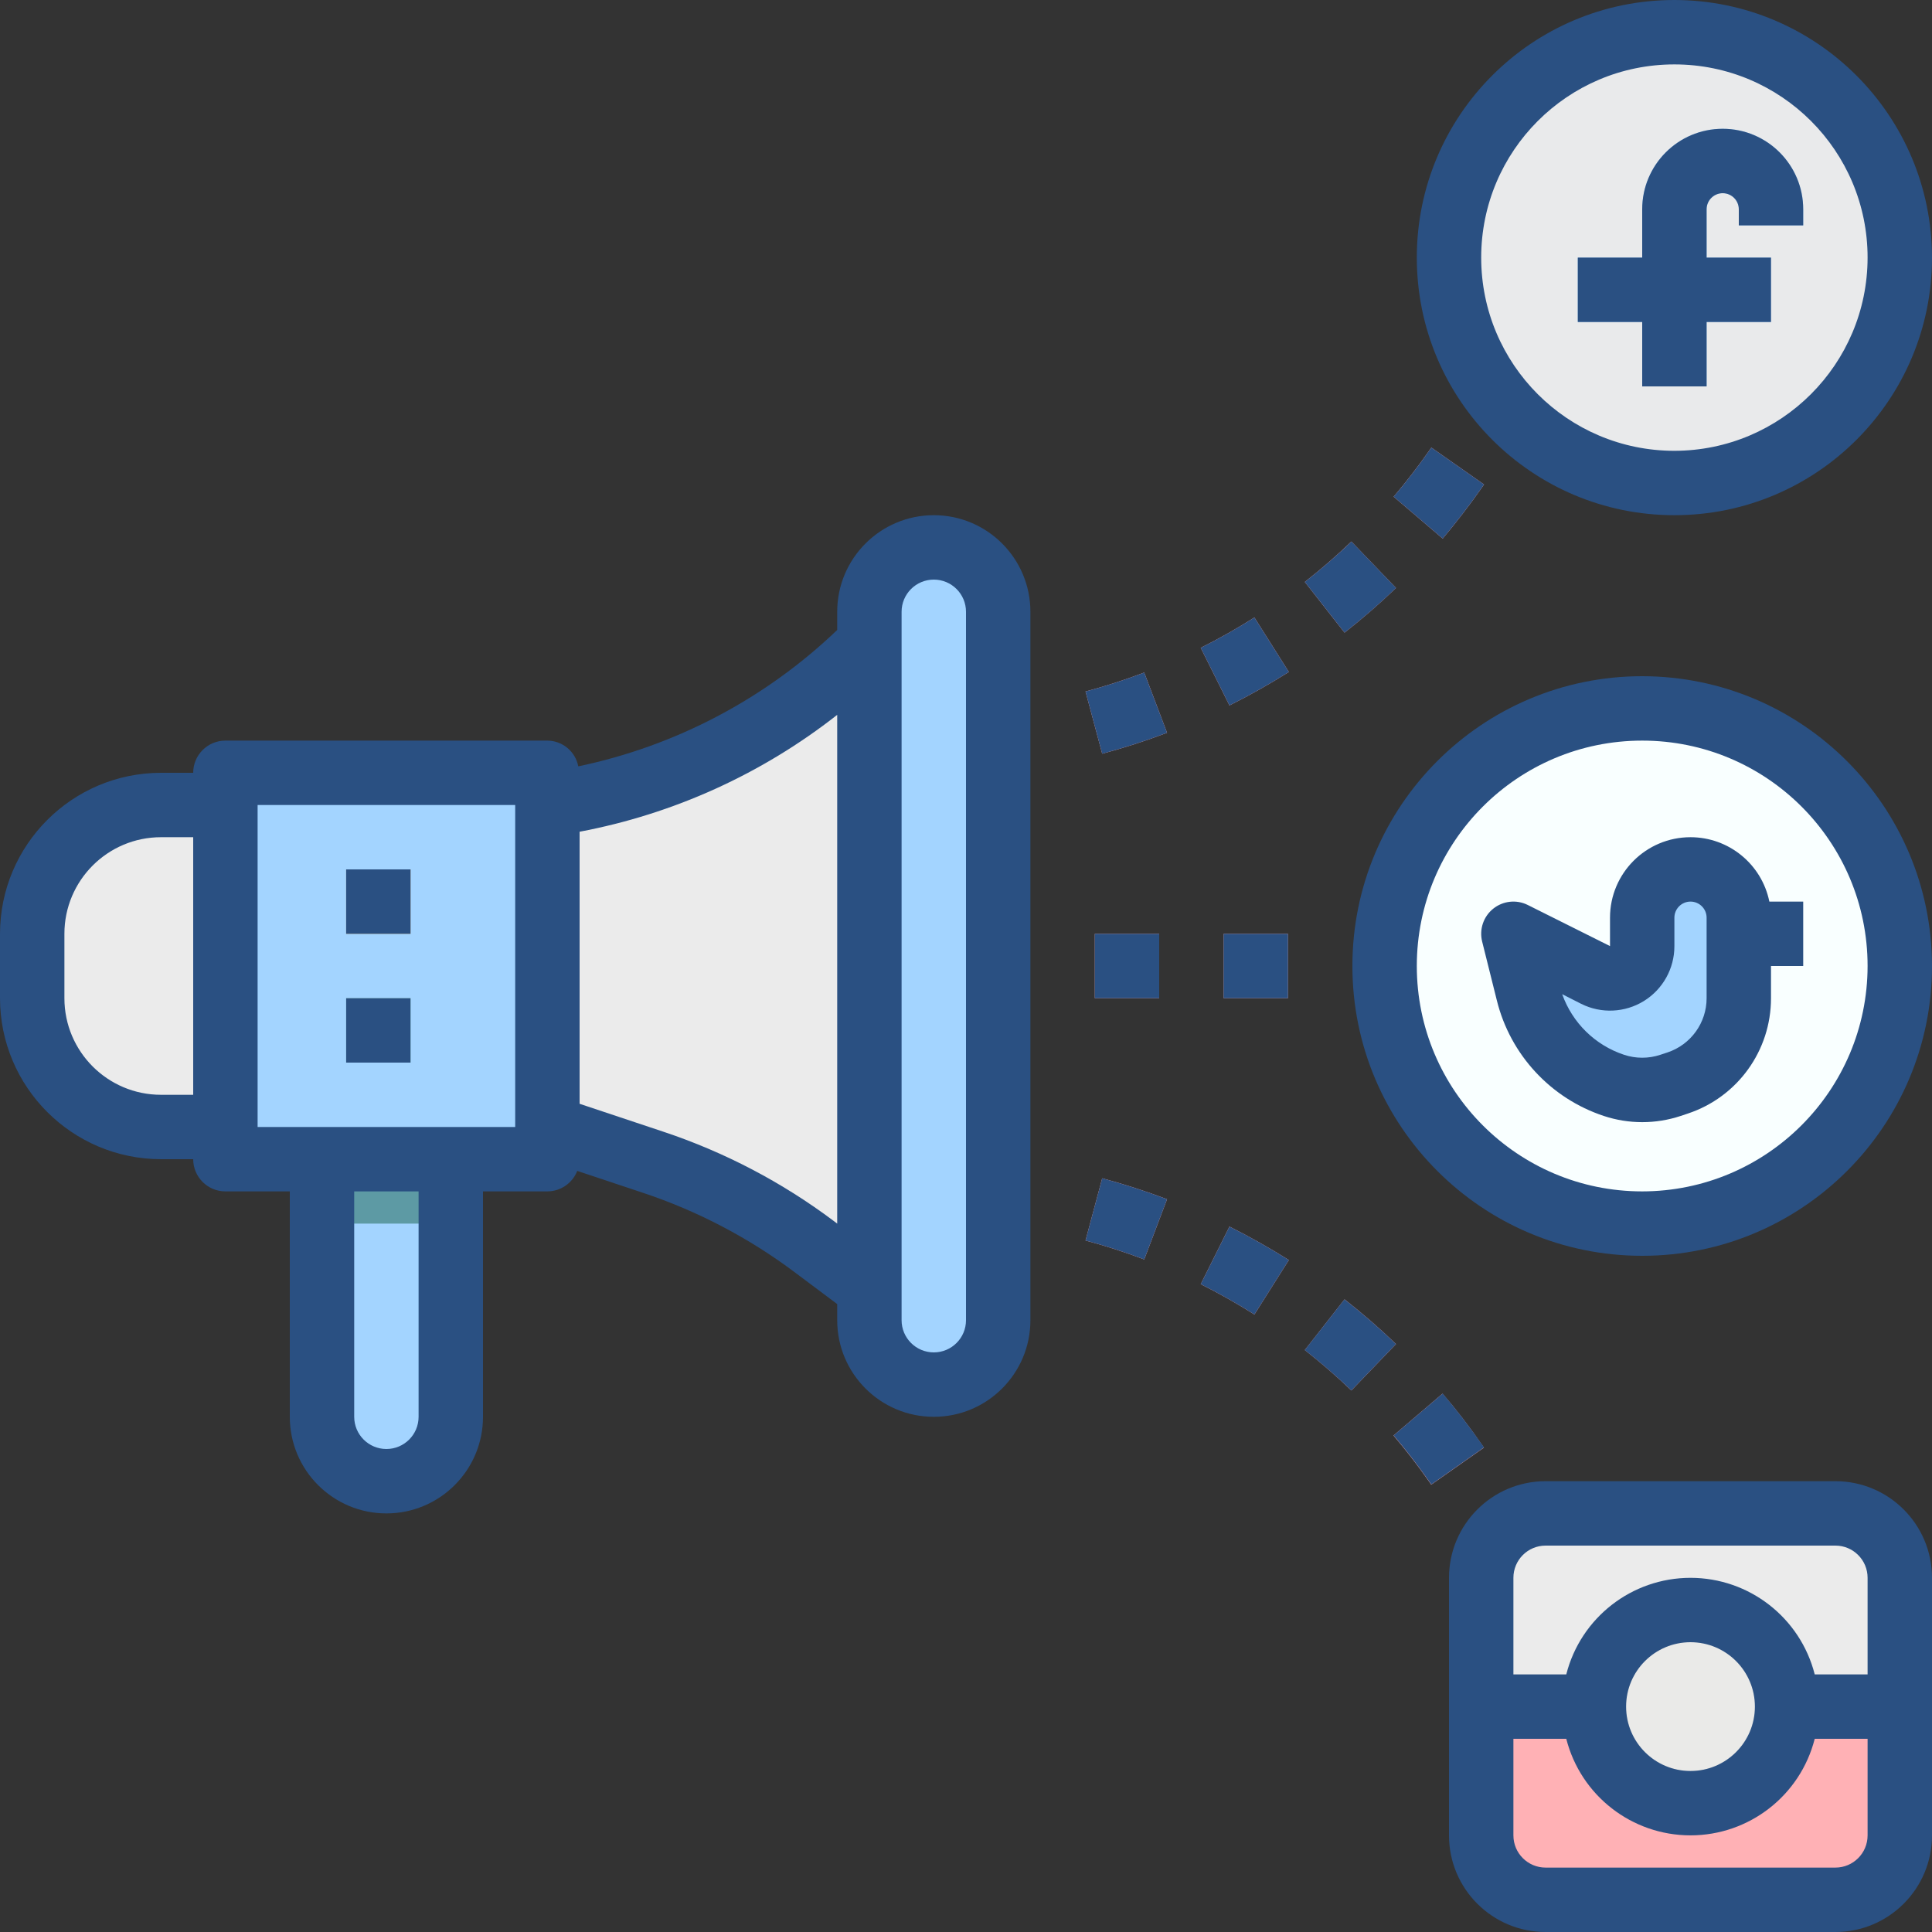
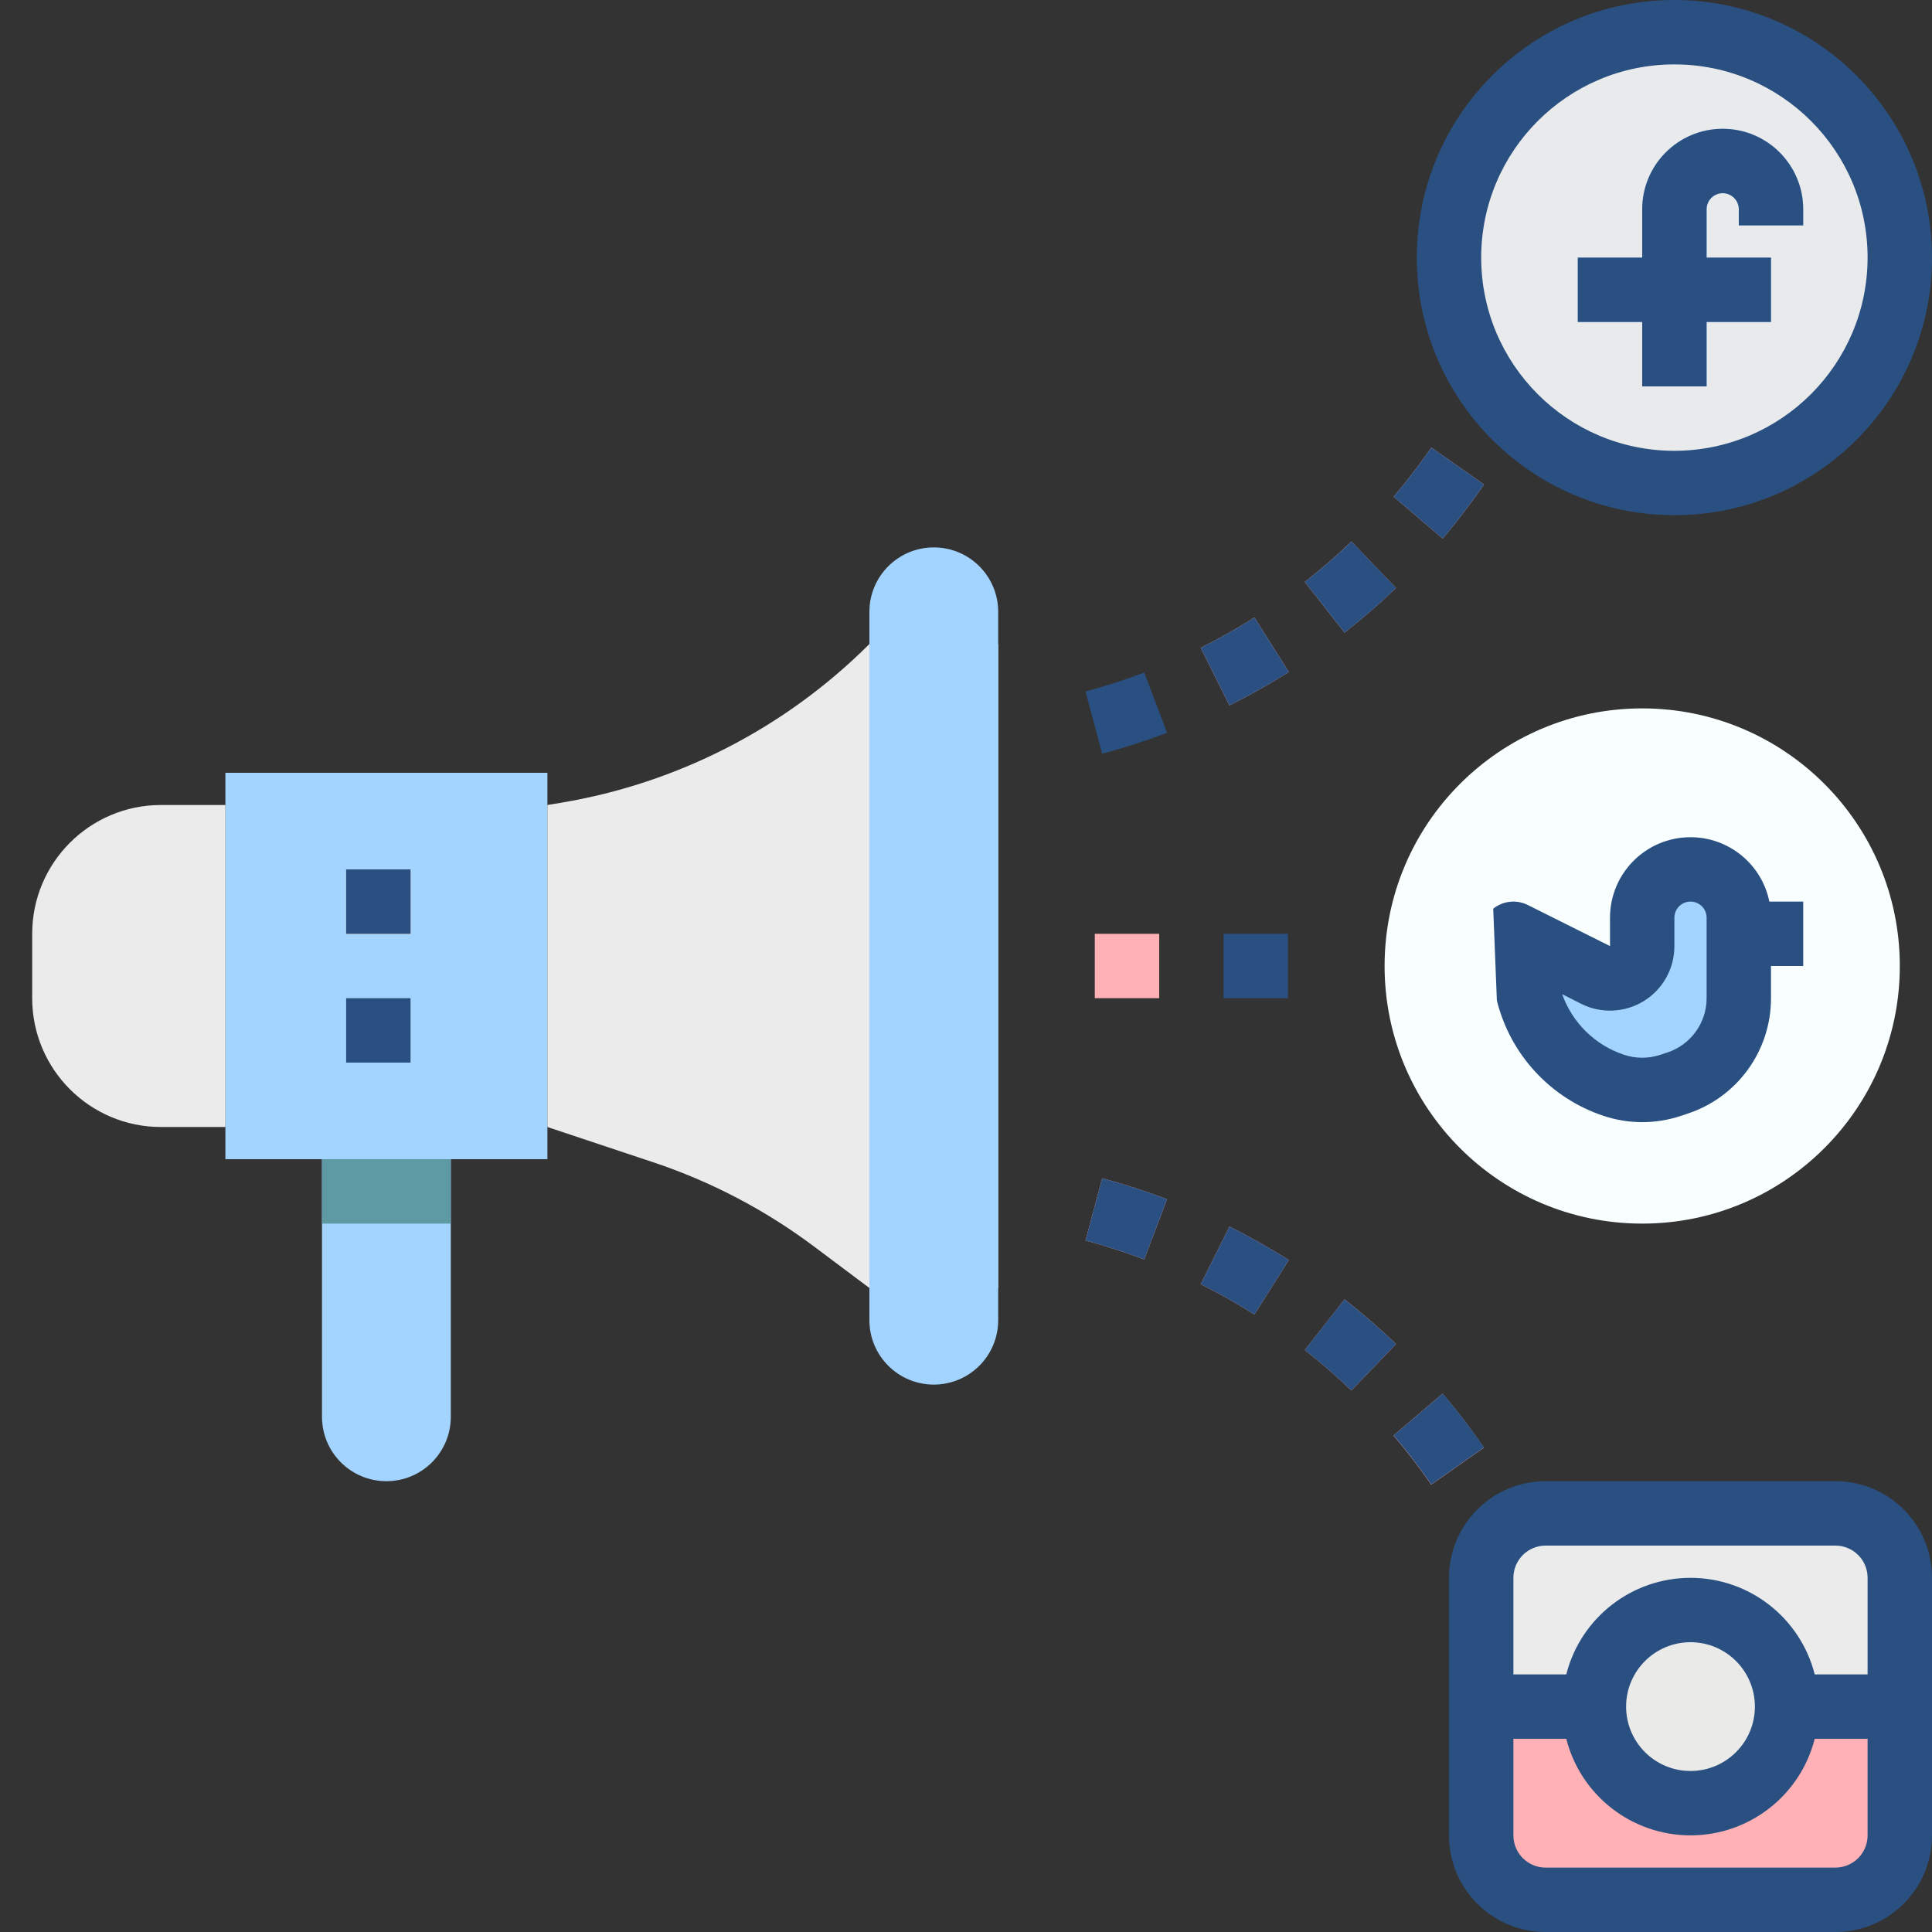
<svg xmlns="http://www.w3.org/2000/svg" width="365pt" height="365pt" viewBox="0 0 365 365" version="1.1">
  <rect x="0" y="0" width="365" height="365" fill="#333333" stroke="none" />
  <g id="surface1">
    <path style=" stroke:none;fill-rule:nonzero;fill:rgb(100%,69.412%,70.98%);fill-opacity:1;" d="M 346.75 358.918 L 292 358.918 C 285.281 358.918 279.832 353.469 279.832 346.75 L 279.832 322.418 L 358.918 320.895 L 358.918 346.75 C 358.918 353.469 353.469 358.918 346.75 358.918 Z M 346.75 358.918 " />
    <path style=" stroke:none;fill-rule:nonzero;fill:rgb(63.922%,83.137%,100%);fill-opacity:1;" d="M 73 279.832 C 66.281 279.832 60.832 274.387 60.832 267.668 L 60.832 212.918 L 85.168 212.918 L 85.168 267.668 C 85.168 274.387 79.719 279.832 73 279.832 Z M 73 279.832 " />
    <path style=" stroke:none;fill-rule:nonzero;fill:rgb(63.922%,83.137%,100%);fill-opacity:1;" d="M 42.582 146 L 103.418 146 L 103.418 219 L 42.582 219 Z M 42.582 146 " />
    <path style=" stroke:none;fill-rule:nonzero;fill:rgb(92.157%,92.157%,92.157%);fill-opacity:1;" d="M 42.582 212.918 L 30.418 212.918 C 16.98 212.918 6.082 202.02 6.082 188.582 L 6.082 176.418 C 6.082 162.98 16.98 152.082 30.418 152.082 L 42.582 152.082 Z M 42.582 212.918 " />
    <path style=" stroke:none;fill-rule:nonzero;fill:rgb(92.157%,92.157%,92.157%);fill-opacity:1;" d="M 188.582 243.332 L 164.25 243.332 L 153.855 235.543 C 144.625 228.613 134.336 223.223 123.391 219.574 L 103.418 212.918 L 103.418 152.082 L 105.977 151.66 C 128.055 147.977 148.426 137.488 164.25 121.668 L 188.582 121.668 Z M 188.582 243.332 " />
    <path style=" stroke:none;fill-rule:nonzero;fill:rgb(63.922%,83.137%,100%);fill-opacity:1;" d="M 176.418 103.418 C 183.137 103.418 188.582 108.863 188.582 115.582 L 188.582 249.418 C 188.582 256.137 183.137 261.582 176.418 261.582 C 169.699 261.582 164.25 256.137 164.25 249.418 L 164.25 115.582 C 164.25 108.863 169.699 103.418 176.418 103.418 Z M 176.418 103.418 " />
    <path style=" stroke:none;fill-rule:nonzero;fill:rgb(91.373%,91.765%,92.157%);fill-opacity:1;" d="M 358.918 48.668 C 358.918 72.188 339.852 91.25 316.332 91.25 C 292.812 91.25 273.75 72.188 273.75 48.668 C 273.75 25.148 292.812 6.082 316.332 6.082 C 339.852 6.082 358.918 25.148 358.918 48.668 Z M 358.918 48.668 " />
    <path style=" stroke:none;fill-rule:nonzero;fill:rgb(97.647%,100%,100%);fill-opacity:1;" d="M 358.918 182.5 C 358.918 209.379 337.129 231.168 310.25 231.168 C 283.371 231.168 261.582 209.379 261.582 182.5 C 261.582 155.621 283.371 133.832 310.25 133.832 C 337.129 133.832 358.918 155.621 358.918 182.5 Z M 358.918 182.5 " />
    <path style=" stroke:none;fill-rule:nonzero;fill:rgb(63.922%,83.137%,100%);fill-opacity:1;" d="M 340.668 42.582 L 340.668 39.543 C 340.668 31.141 333.859 24.332 325.457 24.332 C 317.059 24.332 310.25 31.141 310.25 39.543 L 310.25 48.668 L 298.082 48.668 L 298.082 60.832 L 310.25 60.832 L 310.25 73 L 322.418 73 L 322.418 60.832 L 334.582 60.832 L 334.582 48.668 L 322.418 48.668 L 322.418 39.543 C 322.418 37.859 323.777 36.5 325.457 36.5 C 327.141 36.5 328.5 37.859 328.5 39.543 L 328.5 42.582 Z M 340.668 42.582 " />
    <path style=" stroke:none;fill-rule:nonzero;fill:rgb(92.157%,92.157%,92.157%);fill-opacity:1;" d="M 292 285.918 L 346.75 285.918 C 353.469 285.918 358.918 291.363 358.918 298.082 L 358.918 322.418 L 279.832 322.418 L 279.832 298.082 C 279.832 291.363 285.281 285.918 292 285.918 Z M 292 285.918 " />
    <path style=" stroke:none;fill-rule:nonzero;fill:rgb(100%,69.412%,70.98%);fill-opacity:1;" d="M 206.832 176.418 L 219 176.418 L 219 188.582 L 206.832 188.582 Z M 206.832 176.418 " />
-     <path style=" stroke:none;fill-rule:nonzero;fill:rgb(100%,69.412%,70.98%);fill-opacity:1;" d="M 231.168 176.418 L 243.332 176.418 L 243.332 188.582 L 231.168 188.582 Z M 231.168 176.418 " />
    <path style=" stroke:none;fill-rule:nonzero;fill:rgb(100%,69.412%,70.98%);fill-opacity:1;" d="M 226.844 122.387 L 232.273 133.27 C 236.094 131.363 239.867 129.234 243.492 126.949 L 236.988 116.66 C 233.703 118.734 230.316 120.648 226.844 122.387 Z M 226.844 122.387 " />
-     <path style=" stroke:none;fill-rule:nonzero;fill:rgb(100%,69.412%,70.98%);fill-opacity:1;" d="M 205.082 130.641 L 208.23 142.395 C 212.383 141.281 216.5 139.957 220.484 138.438 L 216.172 127.062 C 212.562 128.426 208.836 129.637 205.082 130.641 Z M 205.082 130.641 " />
    <path style=" stroke:none;fill-rule:nonzero;fill:rgb(100%,69.412%,70.98%);fill-opacity:1;" d="M 263.738 111.082 L 255.305 102.309 C 252.504 105 249.566 107.547 246.508 109.945 L 254.016 119.52 C 257.395 116.871 260.641 114.055 263.738 111.082 Z M 263.738 111.082 " />
    <path style=" stroke:none;fill-rule:nonzero;fill:rgb(100%,69.412%,70.98%);fill-opacity:1;" d="M 279.902 92.199 L 280.367 91.527 L 270.418 84.559 L 269.941 85.234 C 267.863 88.195 265.629 91.098 263.293 93.84 L 272.559 101.75 C 275.145 98.672 277.613 95.473 279.902 92.199 Z M 279.902 92.199 " />
    <path style=" stroke:none;fill-rule:nonzero;fill:rgb(100%,69.412%,70.98%);fill-opacity:1;" d="M 205.082 234.359 C 208.836 235.363 212.562 236.574 216.172 237.938 L 220.484 226.562 C 216.5 225.055 212.383 223.719 208.23 222.605 Z M 205.082 234.359 " />
    <path style=" stroke:none;fill-rule:nonzero;fill:rgb(100%,69.412%,70.98%);fill-opacity:1;" d="M 226.844 242.613 C 230.316 244.352 233.703 246.266 236.988 248.34 L 243.492 238.051 C 239.84 235.766 236.094 233.637 232.273 231.73 Z M 226.844 242.613 " />
    <path style=" stroke:none;fill-rule:nonzero;fill:rgb(100%,69.412%,70.98%);fill-opacity:1;" d="M 254.016 245.48 L 246.508 255.055 C 249.566 257.453 252.504 260 255.305 262.691 L 263.738 253.918 C 260.641 250.945 257.395 248.129 254.016 245.48 Z M 254.016 245.48 " />
    <path style=" stroke:none;fill-rule:nonzero;fill:rgb(100%,69.412%,70.98%);fill-opacity:1;" d="M 272.531 263.293 L 263.266 271.203 C 265.605 273.945 267.836 276.844 269.926 279.816 L 270.395 280.484 L 280.344 273.496 L 279.879 272.832 C 277.613 269.527 275.145 266.328 272.531 263.293 Z M 272.531 263.293 " />
    <path style=" stroke:none;fill-rule:nonzero;fill:rgb(96.863%,72.941%,38.039%);fill-opacity:1;" d="M 65.395 164.25 L 77.562 164.25 L 77.562 176.418 L 65.395 176.418 Z M 65.395 164.25 " />
    <path style=" stroke:none;fill-rule:nonzero;fill:rgb(66.667%,89.804%,78.431%);fill-opacity:1;" d="M 65.395 188.582 L 77.562 188.582 L 77.562 200.75 L 65.395 200.75 Z M 65.395 188.582 " />
    <path style=" stroke:none;fill-rule:nonzero;fill:rgb(63.922%,83.137%,100%);fill-opacity:1;" d="M 319.375 164.25 C 314.336 164.25 310.25 168.336 310.25 173.375 L 310.25 178.738 C 310.25 180.848 309.156 182.805 307.363 183.914 C 305.57 185.02 303.332 185.121 301.449 184.18 L 285.918 176.418 L 288.695 187.539 C 290.754 195.766 296.875 202.375 304.922 205.059 C 308.379 206.211 312.121 206.211 315.578 205.059 L 316.961 204.594 C 323.852 202.297 328.5 195.848 328.5 188.582 L 328.5 173.375 C 328.5 168.336 324.414 164.25 319.375 164.25 Z M 319.375 164.25 " />
    <path style=" stroke:none;fill-rule:nonzero;fill:rgb(63.922%,83.137%,100%);fill-opacity:1;" d="M 335.598 175.402 L 327.996 179.457 L 325.965 168.309 Z M 335.598 175.402 " />
    <path style=" stroke:none;fill-rule:nonzero;fill:rgb(85.882%,85.882%,85.882%);fill-opacity:1;" d="M 337.625 322.418 C 337.625 332.496 329.453 340.668 319.375 340.668 C 309.297 340.668 301.125 332.496 301.125 322.418 C 301.125 312.34 309.297 304.168 319.375 304.168 C 329.453 304.168 337.625 312.34 337.625 322.418 Z M 337.625 322.418 " />
    <path style=" stroke:none;fill-rule:nonzero;fill:rgb(91.765%,91.765%,90.98%);fill-opacity:1;" d="M 331.543 322.418 C 331.543 329.137 326.094 334.582 319.375 334.582 C 312.656 334.582 307.207 329.137 307.207 322.418 C 307.207 315.699 312.656 310.25 319.375 310.25 C 326.094 310.25 331.543 315.699 331.543 322.418 Z M 331.543 322.418 " />
    <path style=" stroke:none;fill-rule:nonzero;fill:rgb(36.471%,60.392%,64.314%);fill-opacity:1;" d="M 60.832 219 L 85.168 219 L 85.168 231.168 L 60.832 231.168 Z M 60.832 219 " />
-     <path style=" stroke:none;fill-rule:nonzero;fill:rgb(16.471%,31.373%,50.98%);fill-opacity:1;" d="M 30.418 219 L 36.5 219 C 36.5 222.359 39.223 225.082 42.582 225.082 L 54.75 225.082 L 54.75 267.668 C 54.75 277.746 62.922 285.918 73 285.918 C 83.078 285.918 91.25 277.746 91.25 267.668 L 91.25 225.082 L 103.418 225.082 C 105.914 225.07 108.148 223.535 109.055 221.207 L 121.457 225.344 C 131.789 228.781 141.496 233.871 150.203 240.406 L 158.168 246.375 L 158.168 249.418 C 158.168 259.496 166.34 267.668 176.418 267.668 C 186.496 267.668 194.668 259.496 194.668 249.418 L 194.668 115.582 C 194.668 105.504 186.496 97.332 176.418 97.332 C 166.34 97.332 158.168 105.504 158.168 115.582 L 158.168 119.016 C 144.594 132.008 127.645 140.934 109.25 144.781 C 108.711 141.977 106.27 139.941 103.418 139.918 L 42.582 139.918 C 39.223 139.918 36.5 142.641 36.5 146 L 30.418 146 C 13.625 146.02 0.02 159.625 0 176.418 L 0 188.582 C 0.02 205.375 13.625 218.98 30.418 219 Z M 79.082 267.668 C 79.082 271.027 76.359 273.75 73 273.75 C 69.641 273.75 66.918 271.027 66.918 267.668 L 66.918 225.082 L 79.082 225.082 Z M 170.332 115.582 C 170.332 112.223 173.059 109.5 176.418 109.5 C 179.777 109.5 182.5 112.223 182.5 115.582 L 182.5 249.418 C 182.5 252.777 179.777 255.5 176.418 255.5 C 173.059 255.5 170.332 252.777 170.332 249.418 Z M 158.168 231.168 L 157.512 230.672 C 147.758 223.352 136.887 217.656 125.316 213.805 L 109.5 208.531 L 109.5 157.133 C 127.262 153.785 143.953 146.211 158.168 135.051 Z M 48.668 152.082 L 97.332 152.082 L 97.332 212.918 L 48.668 212.918 Z M 12.168 176.418 C 12.168 166.34 20.34 158.168 30.418 158.168 L 36.5 158.168 L 36.5 206.832 L 30.418 206.832 C 20.34 206.832 12.168 198.66 12.168 188.582 Z M 12.168 176.418 " />
    <path style=" stroke:none;fill-rule:nonzero;fill:rgb(16.471%,31.373%,50.98%);fill-opacity:1;" d="M 316.332 0 C 289.453 0 267.668 21.789 267.668 48.668 C 267.668 75.547 289.453 97.332 316.332 97.332 C 343.211 97.332 365 75.547 365 48.668 C 364.969 21.801 343.199 0.031 316.332 0 Z M 316.332 85.168 C 296.176 85.168 279.832 68.824 279.832 48.668 C 279.832 28.508 296.176 12.168 316.332 12.168 C 336.492 12.168 352.832 28.508 352.832 48.668 C 352.812 68.816 336.484 85.145 316.332 85.168 Z M 316.332 85.168 " />
-     <path style=" stroke:none;fill-rule:nonzero;fill:rgb(16.471%,31.373%,50.98%);fill-opacity:1;" d="M 310.25 127.75 C 280.012 127.75 255.5 152.262 255.5 182.5 C 255.5 212.738 280.012 237.25 310.25 237.25 C 340.488 237.25 365 212.738 365 182.5 C 364.965 152.277 340.473 127.785 310.25 127.75 Z M 310.25 225.082 C 286.73 225.082 267.668 206.02 267.668 182.5 C 267.668 158.98 286.73 139.918 310.25 139.918 C 333.77 139.918 352.832 158.98 352.832 182.5 C 352.805 206.008 333.758 225.055 310.25 225.082 Z M 310.25 225.082 " />
    <path style=" stroke:none;fill-rule:nonzero;fill:rgb(16.471%,31.373%,50.98%);fill-opacity:1;" d="M 325.457 24.332 C 317.059 24.332 310.25 31.141 310.25 39.543 L 310.25 48.668 L 298.082 48.668 L 298.082 60.832 L 310.25 60.832 L 310.25 73 L 322.418 73 L 322.418 60.832 L 334.582 60.832 L 334.582 48.668 L 322.418 48.668 L 322.418 39.543 C 322.418 37.859 323.777 36.5 325.457 36.5 C 327.141 36.5 328.5 37.859 328.5 39.543 L 328.5 42.582 L 340.668 42.582 L 340.668 39.543 C 340.668 31.141 333.859 24.332 325.457 24.332 Z M 325.457 24.332 " />
    <path style=" stroke:none;fill-rule:nonzero;fill:rgb(16.471%,31.373%,50.98%);fill-opacity:1;" d="M 346.75 279.832 L 292 279.832 C 281.922 279.832 273.75 288.004 273.75 298.082 L 273.75 346.75 C 273.75 356.828 281.922 365 292 365 L 346.75 365 C 356.828 365 365 356.828 365 346.75 L 365 298.082 C 365 288.004 356.828 279.832 346.75 279.832 Z M 346.75 292 C 350.109 292 352.832 294.723 352.832 298.082 L 352.832 316.332 L 342.844 316.332 C 340.113 305.602 330.449 298.09 319.375 298.09 C 308.301 298.09 298.637 305.602 295.906 316.332 L 285.918 316.332 L 285.918 298.082 C 285.918 294.723 288.641 292 292 292 Z M 331.543 322.418 C 331.543 329.137 326.094 334.582 319.375 334.582 C 312.656 334.582 307.207 329.137 307.207 322.418 C 307.207 315.699 312.656 310.25 319.375 310.25 C 326.094 310.25 331.543 315.699 331.543 322.418 Z M 346.75 352.832 L 292 352.832 C 288.641 352.832 285.918 350.109 285.918 346.75 L 285.918 328.5 L 295.906 328.5 C 298.637 339.23 308.301 346.742 319.375 346.742 C 330.449 346.742 340.113 339.23 342.844 328.5 L 352.832 328.5 L 352.832 346.75 C 352.832 350.109 350.109 352.832 346.75 352.832 Z M 346.75 352.832 " />
-     <path style=" stroke:none;fill-rule:nonzero;fill:rgb(16.471%,31.373%,50.98%);fill-opacity:1;" d="M 319.375 158.168 C 310.977 158.168 304.168 164.977 304.168 173.375 L 304.168 178.738 L 288.633 170.973 C 286.512 169.91 283.961 170.184 282.105 171.672 C 280.254 173.156 279.438 175.59 280.016 177.895 L 282.793 189.016 C 285.336 199.273 292.965 207.512 303 210.832 C 307.711 212.391 312.797 212.391 317.508 210.832 L 318.875 210.375 C 328.266 207.258 334.594 198.477 334.582 188.582 L 334.582 182.5 L 340.668 182.5 L 340.668 170.332 L 334.273 170.332 C 332.828 163.254 326.602 158.168 319.375 158.168 Z M 322.418 188.582 C 322.418 193.23 319.441 197.359 315.031 198.828 L 313.656 199.281 C 311.445 200.012 309.055 200.012 306.844 199.281 C 301.379 197.48 297.055 193.246 295.133 187.824 L 298.723 189.648 C 302.496 191.535 306.984 191.332 310.574 189.113 C 314.16 186.887 316.344 182.965 316.332 178.738 L 316.332 173.375 C 316.332 171.695 317.695 170.332 319.375 170.332 C 321.055 170.332 322.418 171.695 322.418 173.375 Z M 322.418 188.582 " />
-     <path style=" stroke:none;fill-rule:nonzero;fill:rgb(16.471%,31.373%,50.98%);fill-opacity:1;" d="M 206.832 176.418 L 219 176.418 L 219 188.582 L 206.832 188.582 Z M 206.832 176.418 " />
+     <path style=" stroke:none;fill-rule:nonzero;fill:rgb(16.471%,31.373%,50.98%);fill-opacity:1;" d="M 319.375 158.168 C 310.977 158.168 304.168 164.977 304.168 173.375 L 304.168 178.738 L 288.633 170.973 C 286.512 169.91 283.961 170.184 282.105 171.672 L 282.793 189.016 C 285.336 199.273 292.965 207.512 303 210.832 C 307.711 212.391 312.797 212.391 317.508 210.832 L 318.875 210.375 C 328.266 207.258 334.594 198.477 334.582 188.582 L 334.582 182.5 L 340.668 182.5 L 340.668 170.332 L 334.273 170.332 C 332.828 163.254 326.602 158.168 319.375 158.168 Z M 322.418 188.582 C 322.418 193.23 319.441 197.359 315.031 198.828 L 313.656 199.281 C 311.445 200.012 309.055 200.012 306.844 199.281 C 301.379 197.48 297.055 193.246 295.133 187.824 L 298.723 189.648 C 302.496 191.535 306.984 191.332 310.574 189.113 C 314.16 186.887 316.344 182.965 316.332 178.738 L 316.332 173.375 C 316.332 171.695 317.695 170.332 319.375 170.332 C 321.055 170.332 322.418 171.695 322.418 173.375 Z M 322.418 188.582 " />
    <path style=" stroke:none;fill-rule:nonzero;fill:rgb(16.471%,31.373%,50.98%);fill-opacity:1;" d="M 231.168 176.418 L 243.332 176.418 L 243.332 188.582 L 231.168 188.582 Z M 231.168 176.418 " />
    <path style=" stroke:none;fill-rule:nonzero;fill:rgb(16.471%,31.373%,50.98%);fill-opacity:1;" d="M 216.172 127.062 C 212.562 128.426 208.836 129.637 205.082 130.641 L 208.23 142.395 C 212.383 141.281 216.5 139.957 220.484 138.438 Z M 216.172 127.062 " />
    <path style=" stroke:none;fill-rule:nonzero;fill:rgb(16.471%,31.373%,50.98%);fill-opacity:1;" d="M 279.902 92.199 L 280.367 91.527 L 270.418 84.559 L 269.941 85.234 C 267.863 88.195 265.629 91.098 263.293 93.84 L 272.559 101.75 C 275.145 98.672 277.613 95.473 279.902 92.199 Z M 279.902 92.199 " />
    <path style=" stroke:none;fill-rule:nonzero;fill:rgb(16.471%,31.373%,50.98%);fill-opacity:1;" d="M 246.508 109.945 L 254.016 119.52 C 257.402 116.871 260.652 114.055 263.75 111.082 L 255.32 102.309 C 252.512 105 249.57 107.547 246.508 109.945 Z M 246.508 109.945 " />
    <path style=" stroke:none;fill-rule:nonzero;fill:rgb(16.471%,31.373%,50.98%);fill-opacity:1;" d="M 236.988 116.66 C 233.703 118.734 230.316 120.648 226.844 122.387 L 232.273 133.27 C 236.094 131.363 239.867 129.234 243.492 126.949 Z M 236.988 116.66 " />
    <path style=" stroke:none;fill-rule:nonzero;fill:rgb(16.471%,31.373%,50.98%);fill-opacity:1;" d="M 255.305 262.691 L 263.738 253.918 C 260.637 250.945 257.391 248.129 254.004 245.48 L 246.496 255.055 C 249.559 257.453 252.5 260 255.305 262.691 Z M 255.305 262.691 " />
    <path style=" stroke:none;fill-rule:nonzero;fill:rgb(16.471%,31.373%,50.98%);fill-opacity:1;" d="M 270.418 280.441 L 280.367 273.453 L 279.906 272.789 C 277.613 269.512 275.145 266.309 272.559 263.273 L 263.293 271.184 C 265.629 273.926 267.863 276.828 269.949 279.797 Z M 270.418 280.441 " />
    <path style=" stroke:none;fill-rule:nonzero;fill:rgb(16.471%,31.373%,50.98%);fill-opacity:1;" d="M 216.172 237.938 L 220.484 226.562 C 216.5 225.055 212.383 223.719 208.23 222.605 L 205.082 234.359 C 208.836 235.363 212.562 236.574 216.172 237.938 Z M 216.172 237.938 " />
    <path style=" stroke:none;fill-rule:nonzero;fill:rgb(16.471%,31.373%,50.98%);fill-opacity:1;" d="M 236.988 248.34 L 243.492 238.051 C 239.84 235.766 236.094 233.637 232.273 231.73 L 226.844 242.613 C 230.316 244.352 233.703 246.266 236.988 248.34 Z M 236.988 248.34 " />
    <path style=" stroke:none;fill-rule:nonzero;fill:rgb(16.471%,31.373%,50.98%);fill-opacity:1;" d="M 65.395 164.25 L 77.562 164.25 L 77.562 176.418 L 65.395 176.418 Z M 65.395 164.25 " />
    <path style=" stroke:none;fill-rule:nonzero;fill:rgb(16.471%,31.373%,50.98%);fill-opacity:1;" d="M 65.395 188.582 L 77.562 188.582 L 77.562 200.75 L 65.395 200.75 Z M 65.395 188.582 " />
  </g>
</svg>